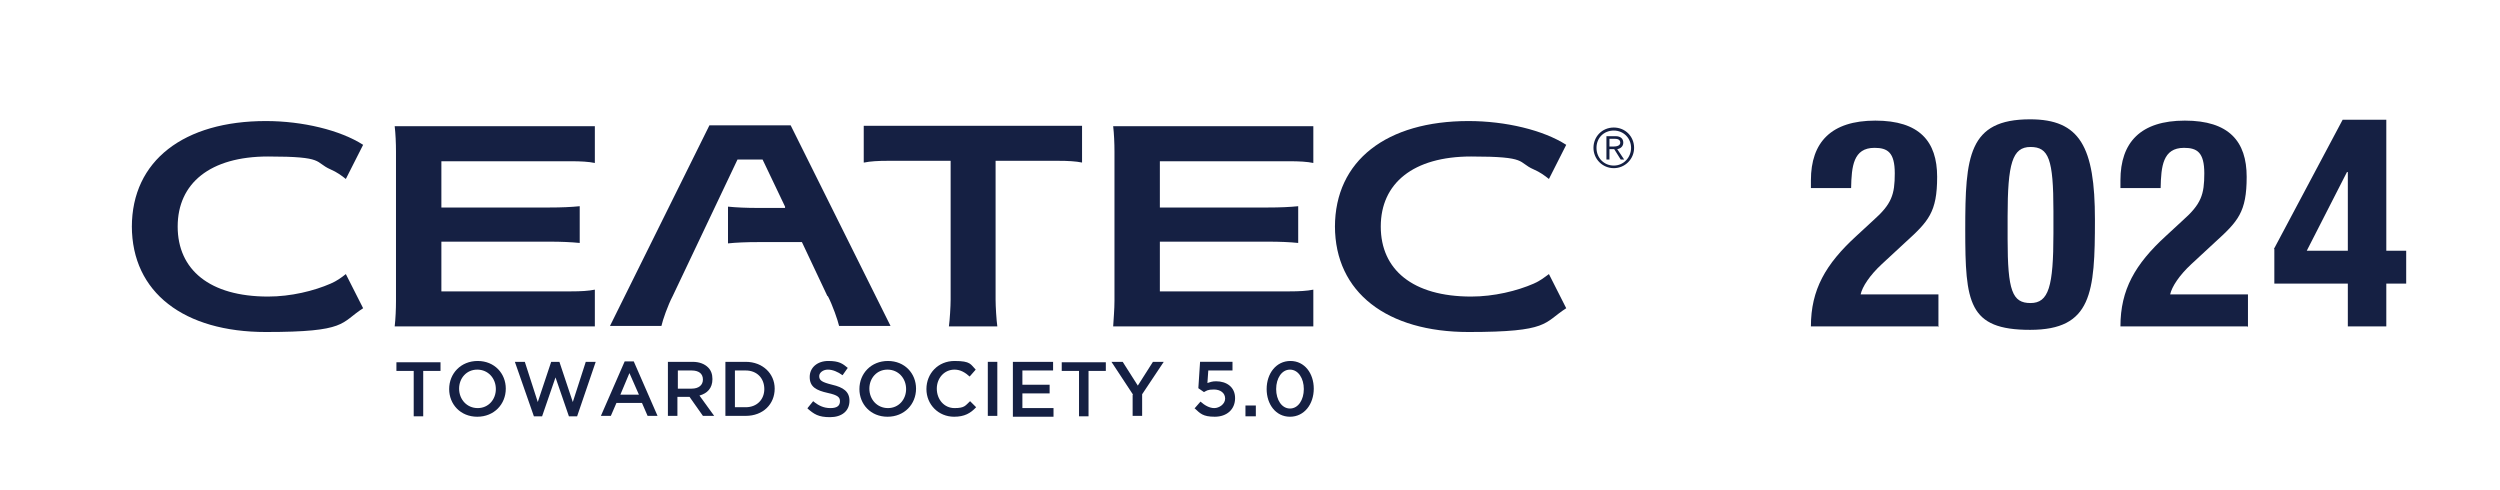
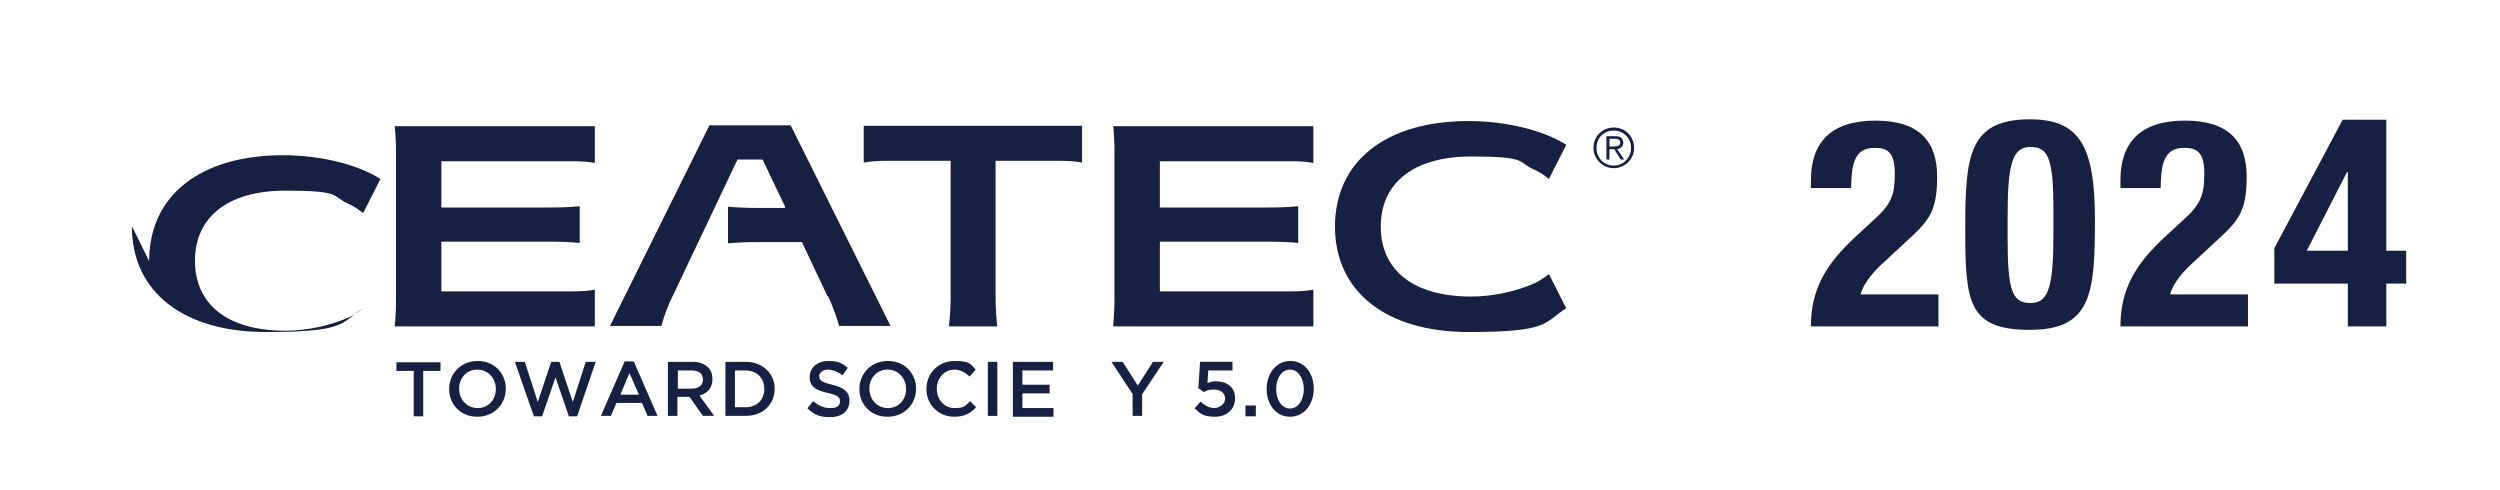
<svg xmlns="http://www.w3.org/2000/svg" id="_デザイン" data-name="デザイン" version="1.1" viewBox="0 0 578.3 113.4">
  <defs>
    <style>
      .cls-1 {
        fill: #152043;
        stroke-width: 0px;
      }
    </style>
  </defs>
  <g>
    <path class="cls-1" d="M448.3,75.5h-29.4c0-8.5,3.4-14.4,10.5-20.9l3.9-3.6c4.3-3.8,5-6,5-10.9s-1.7-5.9-4.7-5.9c-4.9,0-5.3,4.3-5.4,9.3h-9.3v-1.8c0-8.8,4.7-13.8,14.9-13.8s14.3,4.8,14.3,13-2,10.3-7.4,15.2l-5.4,5c-2.8,2.6-4.5,5.2-4.9,7h18v7.6Z" />
    <path class="cls-1" d="M469.6,27.6c11.5,0,15,6.3,15,23.2s-.7,25.5-15,25.5-15-6.3-15-23.2.7-25.5,15-25.5ZM464.4,55.3c0,12,1.1,14.8,5.3,14.8s5.3-3.8,5.3-16.1v-5.2c0-12-1.1-14.8-5.3-14.8s-5.3,3.8-5.3,16.1v5.2Z" />
    <path class="cls-1" d="M519.9,75.5h-29.4c0-8.5,3.4-14.4,10.5-20.9l3.9-3.6c4.3-3.8,5-6,5-10.9s-1.7-5.9-4.7-5.9c-4.9,0-5.3,4.3-5.4,9.3h-9.3v-1.8c0-8.8,4.7-13.8,14.9-13.8s14.3,4.8,14.3,13-2,10.3-7.4,15.2l-5.4,5c-2.8,2.6-4.5,5.2-4.9,7h18v7.6Z" />
    <path class="cls-1" d="M526,57.6l15.9-29.9h10.1v30.3h4.6v7.6h-4.6v9.9h-8.9v-9.9h-17v-8ZM543,39.8h-.1l-9.3,18.2h9.5v-18.2Z" />
  </g>
  <g>
    <path class="cls-1" d="M308.8,52.3c0,15.4,12.1,24.5,30.9,24.5s17.3-2.1,22.6-5.5l-4-7.9c-1.1.8-2.1,1.6-3.5,2.2-3.9,1.7-9.2,3-14.5,3-13.5,0-20.9-6.2-20.9-16.2s7.5-16.2,20.9-16.2,10.6,1.3,14.5,3c1.4.6,2.5,1.4,3.5,2.2l4-7.9c-5.3-3.4-14-5.5-22.6-5.5-18.9,0-30.9,9.1-30.9,24.5" />
-     <path class="cls-1" d="M30.5,52.3c0,15.4,12.1,24.5,31,24.5s17.2-2.1,22.5-5.5l-4-7.9c-1,.8-2.1,1.6-3.5,2.2-3.9,1.7-9.2,3-14.5,3-13.5,0-20.9-6.2-20.9-16.2s7.5-16.2,20.9-16.2,10.6,1.3,14.5,3c1.4.6,2.5,1.4,3.5,2.2l4-7.9c-5.3-3.4-14-5.5-22.5-5.5-18.9,0-31,9.1-31,24.5" />
+     <path class="cls-1" d="M30.5,52.3c0,15.4,12.1,24.5,31,24.5s17.2-2.1,22.5-5.5c-1,.8-2.1,1.6-3.5,2.2-3.9,1.7-9.2,3-14.5,3-13.5,0-20.9-6.2-20.9-16.2s7.5-16.2,20.9-16.2,10.6,1.3,14.5,3c1.4.6,2.5,1.4,3.5,2.2l4-7.9c-5.3-3.4-14-5.5-22.5-5.5-18.9,0-31,9.1-31,24.5" />
    <path class="cls-1" d="M91.6,34.9v34.7c0,1.9-.1,4.2-.3,5.9h46.3v-8.5c-1.4.3-3.3.4-5.5.4h-30v-11.5h25c2.6,0,5,.1,7,.3v-8.5c-1.9.2-4.3.3-7,.3h-25v-10.7h30c2.2,0,4.1.1,5.5.4v-8.5h-46.3c.2,1.7.3,3.9.3,5.9" />
    <path class="cls-1" d="M257.8,34.9v34.7c0,1.9-.2,4.2-.3,5.9h46.3v-8.5c-1.4.3-3.3.4-5.5.4h-30v-11.5h25c2.7,0,5.1.1,7,.3v-8.5c-1.9.2-4.3.3-7,.3h-25v-10.7h30c2.2,0,4.1.1,5.5.4v-8.5h-46.3c.2,1.7.3,3.9.3,5.9" />
    <path class="cls-1" d="M199.9,37.6c1.4-.3,3.3-.4,5.5-.4h14.5v32.1c0,1.5-.2,4.8-.4,6.2h11.2c-.2-1.4-.4-4.6-.4-6.2v-32.1h14.5c2.2,0,4.1.1,5.5.4v-8.5h-50.5v8.5Z" />
    <path class="cls-1" d="M191.5,68.5c1.1,2.1,2.3,5.6,2.6,6.9h11.9l-23.1-46.4h-18.8l-23,46.4h11.9c.3-1.4,1.5-4.8,2.6-6.9l15-31.6h5.8l5.2,10.9v.3c.1,0-6.2,0-6.2,0-2.7,0-5-.1-7-.3v8.5c1.9-.2,4.3-.3,7-.3h10.1l5.9,12.5Z" />
    <path class="cls-1" d="M373.3,30.2c2.3,0,4,1.8,4,4s-1.7,4.1-4,4.1-4-1.8-4-4.1,1.7-4,4-4M373.3,29.5c-2.7,0-4.7,2.1-4.7,4.7s2.1,4.7,4.7,4.7,4.7-2.1,4.7-4.7-2-4.7-4.7-4.7M372.3,34.5h1.1l1.5,2.4h.8l-1.6-2.4c.7-.1,1.4-.6,1.4-1.5s-.6-1.5-1.8-1.5h-2.1v5.4h.7v-2.4ZM372.3,34v-1.9h1.2c.7,0,1.3.2,1.3.9s-.8.9-1.6.9h-.9Z" />
    <g>
      <path class="cls-1" d="M95.7,85.8h-4v-2h10.2v2h-4v10.5h-2.2v-10.5Z" />
      <path class="cls-1" d="M103.9,90h0c0-3.6,2.7-6.5,6.6-6.5s6.5,2.9,6.5,6.4h0c0,3.6-2.7,6.5-6.6,6.5s-6.5-2.9-6.5-6.4ZM114.7,90h0c0-2.5-1.8-4.5-4.3-4.5s-4.2,2-4.2,4.4h0c0,2.5,1.8,4.5,4.3,4.5s4.2-2,4.2-4.4Z" />
      <path class="cls-1" d="M119,83.7h2.4l3,9.3,3.1-9.3h1.9l3.1,9.3,3-9.3h2.3l-4.3,12.6h-1.9l-3.1-9-3.1,9h-1.9l-4.4-12.6Z" />
      <path class="cls-1" d="M144.6,83.6h2l5.5,12.6h-2.3l-1.3-3h-5.9l-1.3,3h-2.3l5.5-12.6ZM147.8,91.3l-2.2-5-2.1,5h4.3Z" />
      <path class="cls-1" d="M154.6,83.7h5.6c1.6,0,2.8.5,3.6,1.3.7.7,1,1.6,1,2.7h0c0,2.1-1.2,3.3-3,3.8l3.4,4.7h-2.6l-3.1-4.4h-2.8v4.4h-2.2v-12.5ZM160,89.9c1.6,0,2.6-.8,2.6-2.1h0c0-1.4-1-2.1-2.6-2.1h-3.2v4.2h3.2Z" />
      <path class="cls-1" d="M167.8,83.7h4.7c3.9,0,6.7,2.7,6.7,6.2h0c0,3.6-2.7,6.3-6.7,6.3h-4.7v-12.5ZM170,85.7v8.5h2.5c2.6,0,4.3-1.8,4.3-4.2h0c0-2.5-1.7-4.3-4.3-4.3h-2.5Z" />
      <path class="cls-1" d="M186.8,94.4l1.3-1.6c1.2,1,2.4,1.6,4,1.6s2.2-.6,2.2-1.6h0c0-.9-.5-1.4-2.8-1.9-2.7-.6-4.2-1.4-4.2-3.7h0c0-2.2,1.8-3.7,4.3-3.7s3.3.6,4.5,1.6l-1.2,1.7c-1.1-.8-2.3-1.3-3.4-1.3s-2,.7-2,1.5h0c0,1,.6,1.4,3,2,2.6.6,4,1.6,4,3.7h0c0,2.4-1.8,3.8-4.5,3.8s-3.7-.7-5.2-2Z" />
      <path class="cls-1" d="M198.8,90h0c0-3.6,2.7-6.5,6.6-6.5s6.5,2.9,6.5,6.4h0c0,3.6-2.7,6.5-6.6,6.5s-6.5-2.9-6.5-6.4ZM209.6,90h0c0-2.5-1.8-4.5-4.3-4.5s-4.2,2-4.2,4.4h0c0,2.5,1.8,4.5,4.3,4.5s4.2-2,4.2-4.4Z" />
      <path class="cls-1" d="M214.3,90h0c0-3.6,2.7-6.5,6.5-6.5s3.7.8,4.9,2l-1.4,1.6c-1-.9-2.1-1.6-3.5-1.6-2.4,0-4.1,2-4.1,4.4h0c0,2.5,1.7,4.5,4.1,4.5s2.5-.6,3.6-1.6l1.4,1.4c-1.3,1.4-2.7,2.2-5.1,2.2-3.6,0-6.4-2.8-6.4-6.4Z" />
      <path class="cls-1" d="M228.5,83.7h2.2v12.5h-2.2v-12.5Z" />
      <path class="cls-1" d="M234.3,83.7h9.3v2h-7.1v3.3h6.3v2h-6.3v3.4h7.2v2h-9.4v-12.5Z" />
-       <path class="cls-1" d="M249.6,85.8h-4v-2h10.2v2h-4v10.5h-2.2v-10.5Z" />
      <path class="cls-1" d="M262.1,91.3l-5-7.6h2.6l3.5,5.5,3.5-5.5h2.5l-5,7.5v5h-2.2v-4.9Z" />
      <path class="cls-1" d="M276.3,94.5l1.4-1.6c1,.9,2.1,1.5,3.2,1.5s2.5-.9,2.5-2.2h0c0-1.3-1.1-2.1-2.6-2.1s-1.7.3-2.3.6l-1.3-.9.4-6.1h7.5v2h-5.6l-.2,2.9c.6-.2,1.1-.4,2-.4,2.4,0,4.4,1.3,4.4,3.9h0c0,2.6-1.9,4.3-4.7,4.3s-3.4-.8-4.6-1.9Z" />
      <path class="cls-1" d="M288.1,93.8h2.4v2.5h-2.4v-2.5Z" />
      <path class="cls-1" d="M293,90h0c0-3.6,2.2-6.5,5.5-6.5s5.4,2.9,5.4,6.4h0c0,3.6-2.2,6.5-5.5,6.5s-5.4-2.9-5.4-6.4ZM301.6,90h0c0-2.5-1.3-4.5-3.2-4.5s-3.2,2-3.2,4.5h0c0,2.5,1.3,4.5,3.2,4.5s3.2-2,3.2-4.5Z" />
    </g>
  </g>
</svg>